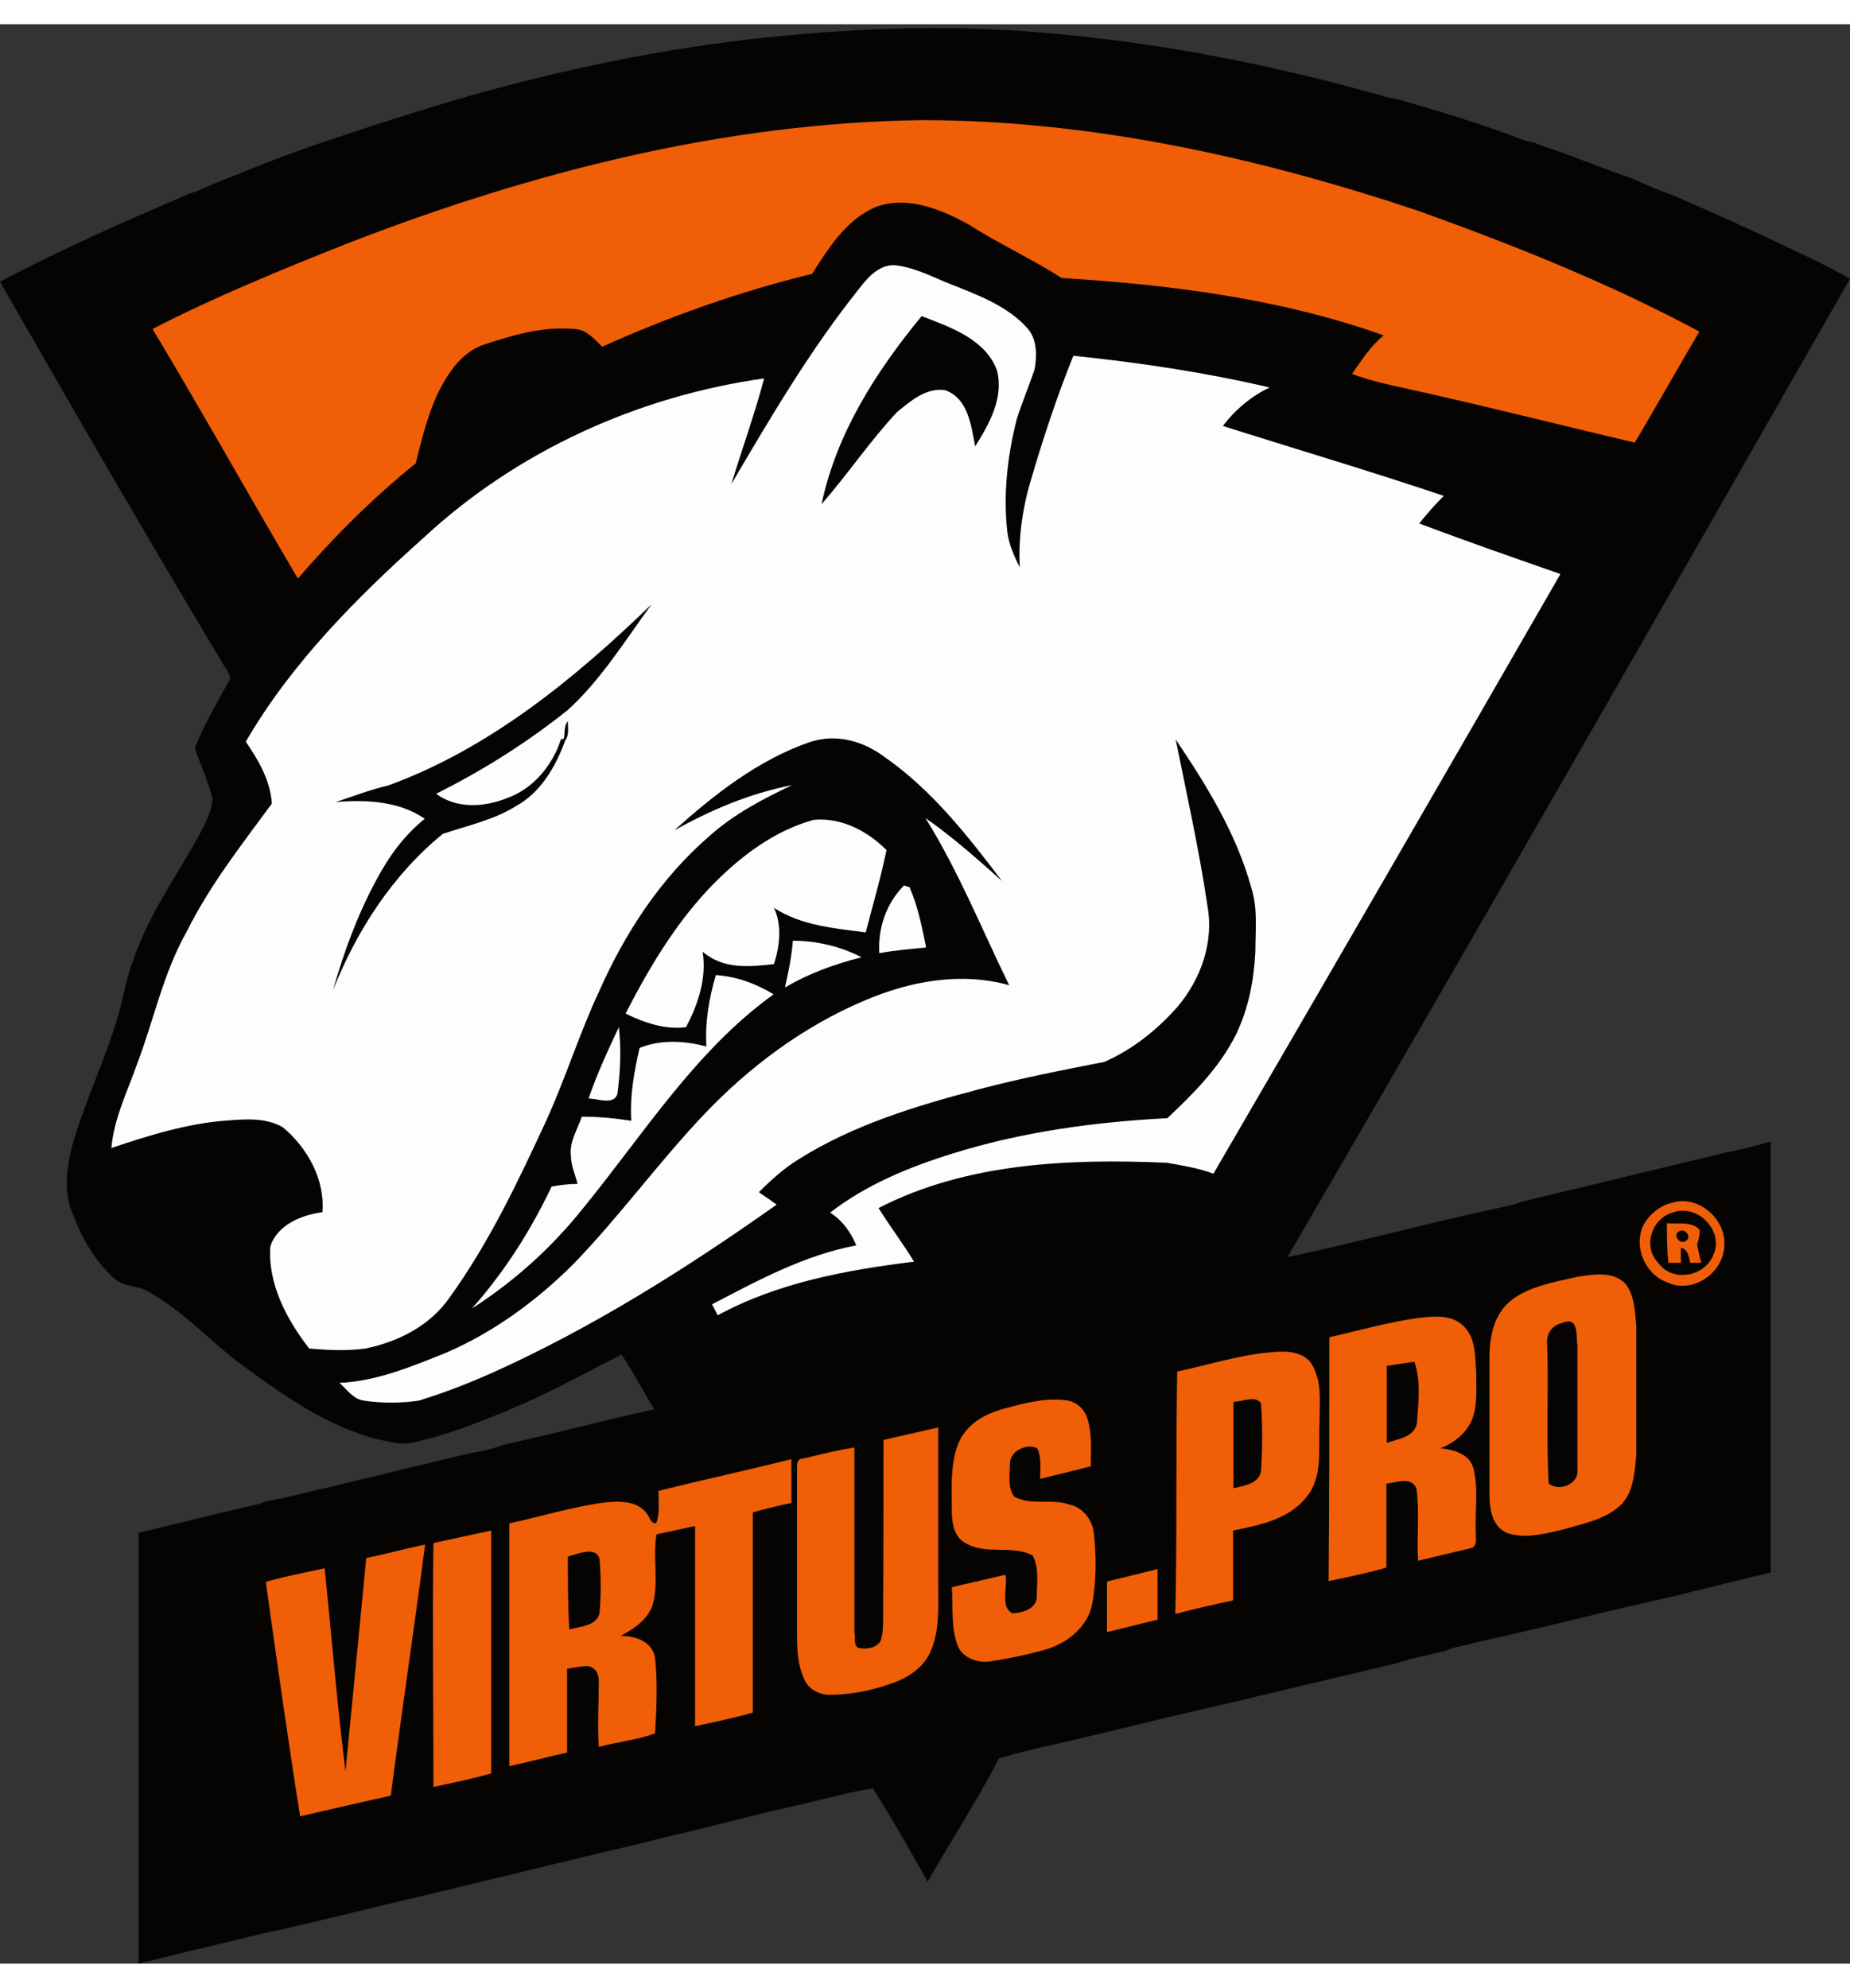
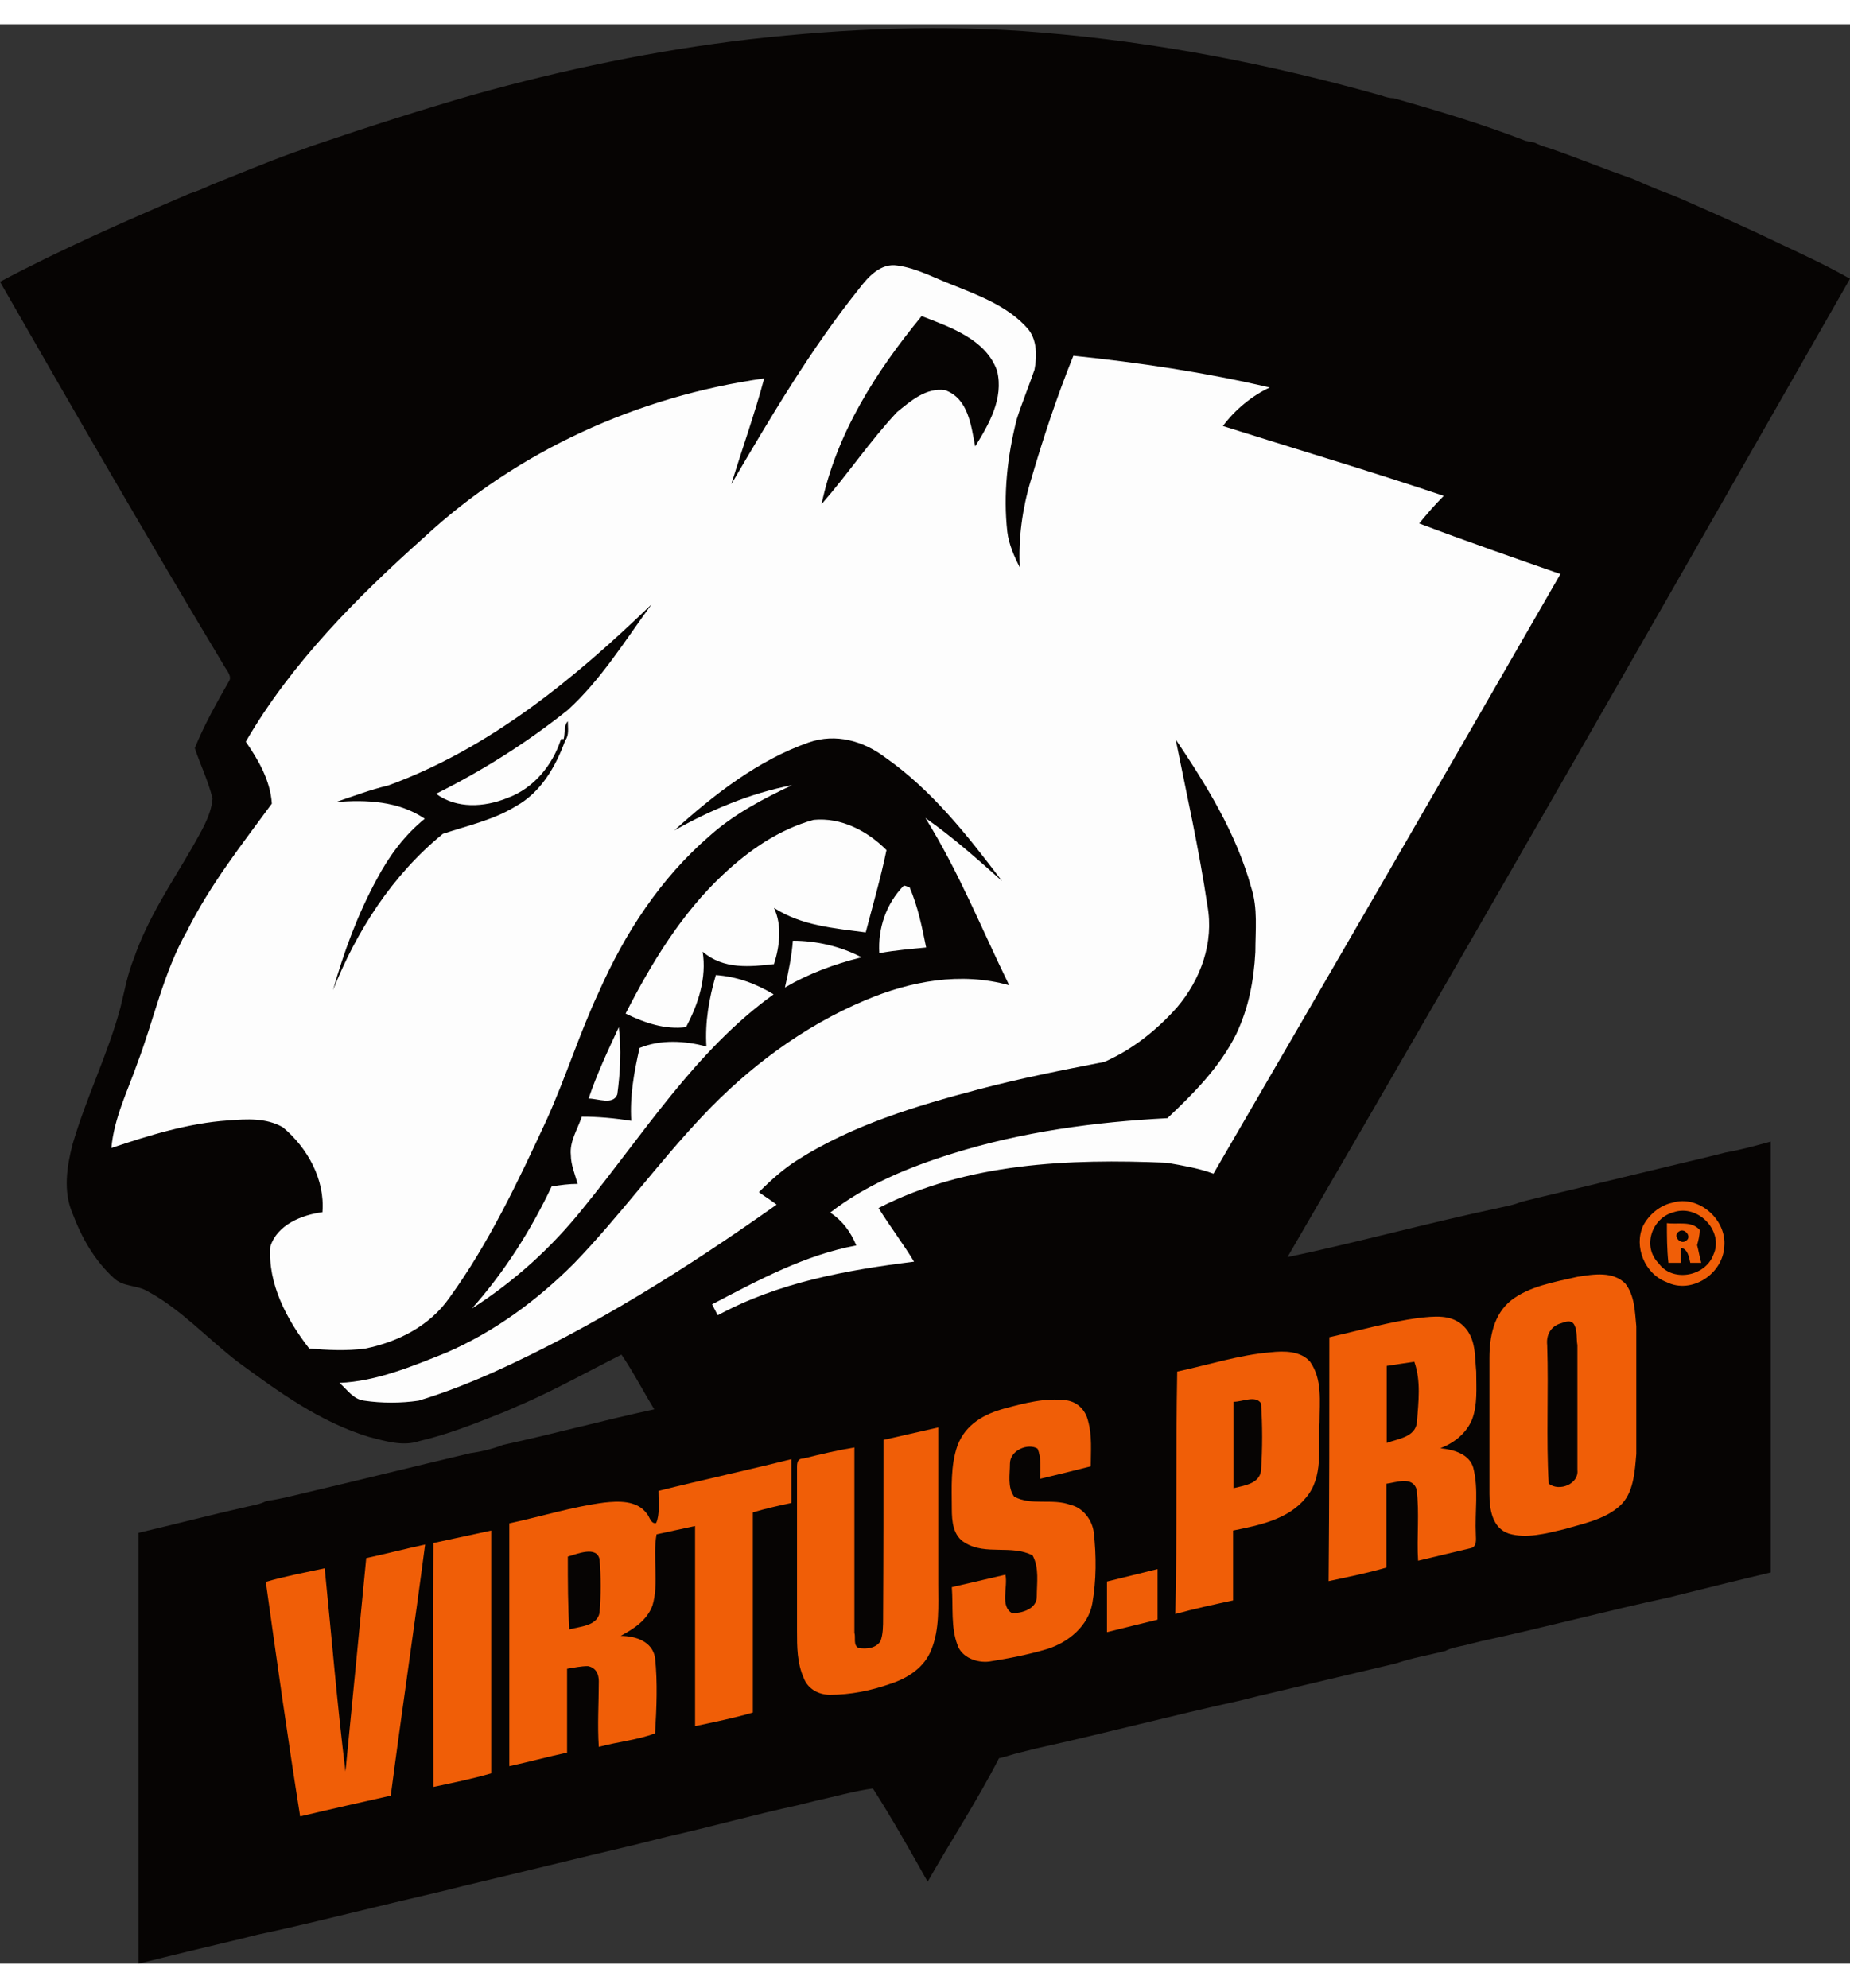
<svg xmlns="http://www.w3.org/2000/svg" height="2500" viewBox="11.1 -1 490 513.6" width="2327">
  <rect x="11.1" y="-1" width="490" height="513.6" fill="#333333" stroke="none" />
  <path d="m209.5 3c25.8-2.9 51.6-4 77.4-1.8 30.5 2.5 60.7 8.4 90.1 16.7 1.1.4 2.2.7 3.3.7 11.6 3.3 23.6 6.9 34.9 11.3.4 0 1.5.4 2.2.4 1.5.7 2.5 1.1 4 1.5 7.3 2.5 14.5 5.5 21.8 8 1.8.7 3.3 1.5 5.1 2.2 2.5 1.1 4.7 1.8 7.3 2.9 9.1 4 18.2 8 27.3 12.4 6.2 2.9 12.4 5.8 18.2 9.1-49.4 86.5-98.8 172.9-149 259.1 18.9-4 37.4-9.1 56.3-13.1 1.8-.4 3.6-.7 5.5-1.5 1.5-.4 2.9-.7 4.4-1.1 15.3-3.6 30.2-7.3 45.4-10.9 1.5-.4 2.9-.7 4.4-1.1 4-.7 8-1.8 12-2.9v114.1c-7.6 1.8-14.9 3.6-22.5 5.5-1.5.4-2.9.7-4.4 1.1-16.7 3.6-33.1 8-49.8 11.6-1.5.4-2.9.7-4.4 1.1-1.8.4-3.6.7-5.1 1.5-4.4 1.1-8.7 1.8-13.1 3.3-12.4 2.9-24.3 5.8-36.7 8.7-1.5.4-2.9.7-4.4 1.1-18.2 4-36 8.7-54.1 12.7-1.5.4-2.9.7-4.4 1.1-1.8.4-3.6 1.1-5.5 1.5-5.8 11.3-12.7 21.8-18.9 32.7-4.7-8.4-9.4-16.7-14.5-24.7-5.1.7-10.2 2.2-15.3 3.3-1.5.4-2.9.7-4.4 1.1-11.6 2.5-23.3 5.8-34.9 8.4-1.5.4-2.9.7-4.4 1.1s-2.9.7-4.4 1.1c-15.3 3.6-30.2 7.3-45.4 10.9-1.5.4-2.9.7-4.4 1.1-6.2 1.5-12.4 2.9-18.5 4.4-10.5 2.5-20.7 5.1-31.2 7.3-1.5.4-2.9.7-4.4 1.1-4.7 1.1-9.1 2.2-13.8 3.3-4.4 1.1-9.1 2.2-13.4 3.3v-114.1c9.4-2.2 18.9-4.7 28.7-6.9 1.8-.4 3.6-.7 5.1-1.5 2.9-.4 5.8-1.1 8.7-1.8 15.3-3.6 30.2-7.3 45.4-10.9 2.9-.4 5.8-1.1 8.7-2.2 13.4-2.9 26.5-6.5 40-9.4-2.9-4.7-5.5-9.8-8.7-14.5-8.7 4.4-17.1 9.1-26.2 13.1-1.8.7-3.3 1.5-5.1 2.2-7.3 2.9-14.5 5.8-22.2 7.6-4.4 1.5-9.1 0-13.4-1.1-13.1-4-24-12-34.9-20-8-6.2-14.9-13.8-23.6-18.5-2.9-1.8-6.5-1.1-9.1-3.6-5.1-4.7-8.4-10.5-10.9-17.1-2.5-5.8-1.5-12.4 0-18.2 3.6-12.4 9.4-24 12.7-36.3 1.1-4.4 1.8-8.7 3.6-13.1 3.6-10.5 9.8-19.6 15.3-29.1 2.2-4 5.1-8.4 5.5-13.1-1.1-4.7-3.3-9.1-4.7-13.4 2.5-6.2 5.8-12 9.1-17.8.7-1.1-.4-2.5-1.1-3.6-20.3-33.8-40-67.9-59.6-102.1 16.4-8.7 33.1-16 50.1-23.3 2.2-.7 4-1.5 6.2-2.5 7.3-2.9 14.2-5.8 21.4-8.4 2.2-.7 4-1.5 6.2-2.2 13.8-4.7 27.6-9.1 41.4-13.1 24-6.7 48.4-11.8 73.1-14.7z" fill="#060403" />
-   <path d="m103 57.1c48.7-18.9 99.9-32 152.2-32.7 44.7 0 89 9.8 131.5 24 25.4 9.1 50.9 19.3 74.5 32-5.8 9.8-11.3 19.6-17.1 29.4-20-4.7-40-9.8-60-14.2-5.1-1.1-10.2-2.2-14.9-4 2.5-3.6 5.1-7.6 8.4-10.2-27.5-9.8-56.6-13.4-85.3-15.2-8-5.1-16.7-9.1-24.7-14.2-7.3-4-16-7.6-24.3-4.7-8 3.3-12.7 10.9-17.1 17.8-19.3 4.7-37.8 11.3-55.6 19.3-2.2-2.2-4.4-4.7-7.6-4.7-8-.7-15.6 1.5-23.3 4-3.6 1.1-6.5 3.6-8.7 6.5-5.5 7.3-7.6 16.4-9.8 25.1-11.3 9.1-21.8 19.6-31.2 30.5-13.1-22.2-25.4-44.3-38.5-66.1 16.3-8.4 34.1-15.7 51.5-22.6z" fill="#f05e07" />
  <path d="m238.6 69.1c2.5-3.3 5.8-6.9 10.2-6.2 5.1.7 9.8 3.3 14.5 5.1 7.3 2.9 14.9 5.8 20 11.6 2.5 2.9 2.5 7.3 1.8 10.9-1.5 4.4-3.3 8.7-4.7 13.1-2.5 9.8-3.6 20-2.5 29.8.4 3.3 1.8 6.5 3.3 9.4-.4-7.6.7-15.6 2.9-22.9 3.3-11.3 6.9-22.2 11.3-33.1 17.4 1.8 34.9 4.4 52 8.4-4.7 2.2-9.1 5.8-12.4 10.2 19.6 6.2 39.2 12 58.5 18.5-2.2 2.2-4.4 4.7-6.5 7.3 12.4 4.7 25.1 9.1 37.4 13.4-30.5 53-61 105.7-91.9 158.8-4-1.5-8.4-2.2-12.4-2.9-25.8-1.1-53 0-76.3 12 2.9 4.7 6.5 9.4 9.4 14.2-17.8 2.2-36 5.5-52 14.2-.4-.7-1.1-2.2-1.5-2.9 12.4-6.5 24.7-13.1 38.2-15.6-1.5-3.6-3.6-6.5-6.9-8.7 9.4-7.3 20.7-12 32.3-15.6 18.5-5.8 37.8-8.4 57-9.4 6.9-6.5 13.8-13.4 18.2-22.2 3.3-6.9 4.7-14.2 5.1-21.8 0-5.8.7-11.6-1.1-17.1-4-14.5-12-27.3-20-39.2 2.9 14.5 6.2 29.1 8.4 44 1.8 9.8-1.8 19.6-8 26.9-5.5 6.2-12 11.3-19.3 14.5-11.3 2.2-22.5 4.4-33.4 7.3-16.7 4.4-33.1 9.4-47.6 18.5-4 2.5-7.3 5.5-10.5 8.7 1.5 1.1 3.3 2.2 4.7 3.3-23.6 16.7-48.3 32.3-74.8 44.3-6.5 2.9-13.1 5.5-20 7.6-4.7.7-9.8.7-14.5 0-2.9-.4-4.4-2.9-6.5-4.7 9.8-.4 19.3-4.4 28.3-8 12.7-5.5 24-13.8 33.8-23.6 12-12.4 22.2-26.5 34.2-39.2s26.5-23.6 42.9-30.5c12-5.1 25.4-7.6 38.2-4-7.3-14.9-13.4-30.2-22.2-44.3 7.3 5.1 13.8 10.9 20.3 16.7-9.1-12-18.5-24-30.9-32.7-5.8-4.4-13.1-6.5-20.3-4-13.4 4.7-25.1 13.8-35.6 23.3 9.8-5.5 20-9.8 31.2-12-7.6 3.6-15.3 7.6-21.8 13.4-13.1 11.3-22.5 25.8-29.4 41.4-5.1 10.9-8.7 22.5-13.8 33.8-7.6 16.4-15.3 32.7-25.8 47.2-5.1 7.3-13.4 11.6-22.2 13.4-5.1.7-10.2.4-14.9 0-6-7.7-11-17.2-10.3-27 1.8-5.8 8.4-8.4 13.8-9.1.7-8.7-4-17.1-10.5-22.5-4.4-2.5-9.4-2.2-14.5-1.8-10.5.7-21.1 4-30.9 7.3.7-8 4.4-15.3 6.9-22.5 4.4-11.6 6.9-24 13.1-34.9 6.2-12.4 14.5-22.9 22.5-33.8-.4-6.2-3.6-11.6-6.9-16.4 12-20.7 29.4-38.2 47.2-54.1 24.7-22.9 56.7-37.4 90.1-42.1-2.5 9.4-5.8 18.5-8.7 28 10.5-17.9 21-35.7 33.8-51.7z" fill="#fdfdfd" />
  <path d="m228.7 126.1c4-18.9 14.5-35.2 26.5-49.8 7.6 2.9 17.1 6.2 20 14.5 1.8 7.3-2.2 14.2-5.8 20-1.1-5.5-1.8-12.7-8-14.9-5.1-.7-9.1 2.9-12.7 5.8-7.2 7.7-13 16.4-20 24.4zm-114.8 74.5c26.9-9.8 49.4-28.3 69.8-48-6.9 9.4-13.4 20-22.2 28-10.9 8.7-22.5 16-34.9 22.2 5.5 4 12.7 3.6 18.9 1.1 6.9-2.5 12-8.7 14.2-15.6h.7c.4-1.5 0-3.6 1.1-4.7 0 1.8.4 3.6-.7 5.1-2.5 6.9-6.5 13.8-13.1 17.4-5.8 3.6-12.7 5.1-19.3 7.3-13.4 10.9-22.9 25.8-29.1 41.4 2.9-10.2 6.5-20 11.6-29.4 3.3-6.2 7.3-11.6 12.7-16-6.9-4.7-15.6-5.1-23.6-4.4 4.5-1.5 9.2-3.3 13.9-4.4z" fill="#060403" />
  <g fill="#fdfdfd">
    <path d="m202.6 224.2c6.9-6.5 14.9-12 24-14.5 7.3-.7 14.2 2.9 19.3 8-1.5 7.3-3.6 14.5-5.5 21.8-8.4-1.1-17.1-1.8-24.3-6.5 2.2 4.7 1.5 10.2 0 14.9-6.2.7-13.4 1.5-18.9-3.3 1.1 6.9-1.1 13.8-4.4 20-5.5.7-10.9-1.1-16-3.6 6.9-13.5 14.9-26.6 25.8-36.8zm47.9 2.9c.4 0 1.1.4 1.5.4 2.2 5.1 3.3 10.5 4.4 16-4 .4-8 .7-12.4 1.5-.4-6.6 1.8-13.1 6.5-17.9z" />
    <path d="m221.1 241.7c6.2 0 12.7 1.5 18.2 4.4-7.3 1.8-14.2 4.4-20.3 8 1-4.4 1.8-8.4 2.1-12.4zm-22.9 28c-.4-6.5.7-12.7 2.5-18.9 5.5.4 10.5 2.2 15.3 5.1-20.7 14.9-34.5 37.1-50.5 56.7-8.4 10.5-18.2 19.3-29.4 26.5 8.7-9.8 15.6-20.7 21.1-32.3 2.2-.4 4.7-.7 6.9-.7-.7-2.5-1.8-5.1-1.8-7.6-.4-3.6 1.8-6.9 2.9-10.2 4.4 0 8.7.4 13.1 1.1-.4-6.5.7-12.7 2.2-19.3 5.7-2.3 11.9-1.9 17.7-.4z" />
    <path d="m167 283.5c2.2-6.5 5.1-12.7 8-18.9.7 5.8.4 12-.4 17.8-1.1 2.9-5.1 1.1-7.6 1.1z" />
  </g>
  <path d="m454 311.1c6.9-2.2 14.5 4.4 13.8 11.6-.4 7.3-8.7 12.7-15.3 9.4-5.8-2.2-8.7-9.4-6.2-14.9 1.5-2.9 4.4-5.4 7.7-6.1z" fill="#f05e07" />
  <path d="m454.4 313.6c6.5-2.2 13.4 5.1 10.5 11.3-2.2 5.8-10.9 7.3-14.5 2.2-4.4-4.4-1.8-12 4-13.5z" fill="#060403" />
  <path d="m452.6 316.5c2.9.4 6.5-.7 8.7 1.8 0 1.5-.4 2.9-.7 4 .4 1.5.7 3.3 1.1 4.7h-2.9c-.4-1.8-.7-3.6-2.5-4v4h-3.3c-.4-3.6-.4-7.2-.4-10.5z" fill="#f05e07" />
  <path d="m455.8 318.7c1.5-1.1 3.6 1.5 1.8 2.5-1.4 1.1-3.6-1.4-1.8-2.5z" fill="#060403" />
  <path d="m428.9 330.7c4.4-.7 9.4-1.5 12.7 1.8 2.5 3.3 2.5 7.3 2.9 11.3v33.8c-.4 4.7-.7 10.5-4.4 13.8-4 3.6-9.8 4.7-14.9 6.2-4.7 1.1-9.8 2.5-14.5 1.1-4.4-1.5-5.1-6.5-5.1-10.5v-36c0-5.5 1.1-11.6 5.8-15.3 4.8-3.7 11.4-4.8 17.5-6.2zm-65.7 16c8-1.8 15.6-4 23.6-5.1 4-.4 8.7-1.1 12 2.2s2.9 8 3.3 12c0 4.4.4 8.7-1.1 12.7-1.5 3.6-4.7 6.2-8.4 7.6 3.6.4 7.6 1.5 8.7 5.1 1.5 5.8.4 11.6.7 17.8 0 1.1.4 3.3-1.5 3.6-4.7 1.1-9.1 2.2-13.8 3.3-.4-6.2.4-12.7-.4-18.9-1.1-3.6-5.5-1.8-8-1.5v22.2c-5.1 1.5-10.2 2.5-15.3 3.6.2-21.7.2-43.2.2-64.6z" fill="#f05e07" />
  <path d="m424.6 343c1.1-.4 2.9-1.1 3.6.7.7 1.5.4 3.6.7 5.1v33.1c.4 3.6-4.7 5.8-7.6 3.6-.7-12 0-24.3-.4-36.7-.3-2.5.8-5 3.7-5.8z" fill="#060403" />
  <path d="m322.9 355.8c8.4-1.8 16.4-4.4 24.7-5.1 3.6-.4 8-.4 10.5 2.5 3.3 4.7 2.5 10.5 2.5 16-.4 6.9 1.1 14.5-3.6 20-4.7 5.8-12.4 7.3-19.3 8.7v18.5c-5.1 1.1-10.2 2.2-15.3 3.6.5-21 .1-42.8.5-64.2z" fill="#f05e07" />
  <path d="m378.4 354.3c2.5-.4 4.7-.7 7.3-1.1 1.8 5.1 1.1 10.5.7 16-.4 4-5.1 4.4-8 5.5z" fill="#060403" />
  <path d="m277.1 365.6c5.5-1.5 10.9-2.9 16.4-2.2 2.9.4 5.1 2.5 5.8 5.5 1.1 4 .7 8 .7 12-4.4 1.1-8.7 2.2-13.4 3.3 0-2.5.4-5.5-.7-8-2.5-1.5-7.3.4-7.3 4 0 2.9-.7 6.2 1.1 8.7 4.4 2.5 10.2.4 14.9 2.2 3.3.7 5.8 4 6.2 7.3.7 6.2.7 12.7-.4 18.9-1.1 5.8-6.2 10.2-12 12-5.1 1.5-10.2 2.5-15.3 3.3-3.3.4-7.3-1.1-8.4-4.4-1.8-4.7-1.1-10.2-1.5-15.3 4.7-1.1 9.4-2.2 14.2-3.3.7 3.3-1.5 8.4 1.8 10.2 2.5 0 6.5-1.1 6.5-4.4 0-3.6.7-7.6-1.1-10.9-5.5-2.9-12.4 0-17.8-3.3-3.3-1.8-3.6-5.8-3.6-9.1 0-5.5-.4-11.3 1.5-16.7 2.2-5.8 7.3-8.4 12.4-9.8z" fill="#f05e07" />
  <path d="m337.8 363.8c2.5 0 5.8-1.8 7.3.4.4 5.8.4 12 0 17.8-.4 3.6-4.7 4-7.3 4.7z" fill="#060403" />
  <path d="m245.1 373.9c4.7-1.1 9.8-2.2 14.5-3.3v41.4c0 5.8.4 12-1.8 17.4-1.8 4.7-6.2 7.6-10.9 9.1-5.1 1.8-10.5 2.9-16 2.9-2.9 0-5.8-1.5-6.9-4.4-1.8-4-1.8-8.4-1.8-12.4v-43.6c0-1.5.4-2.2 1.8-2.2 4.4-1.1 9.1-2.2 13.4-2.9v49.1c.4 1.1-.4 3.3 1.1 4 2.2.4 4.7 0 5.8-1.8.7-1.8.7-4 .7-6.2.1-16.2.1-31.8.1-47.1zm-59.6 13.5c11.6-2.9 23.6-5.5 35.2-8.4v11.6c-3.3.7-6.9 1.5-10.2 2.5v53c-5.1 1.5-10.2 2.5-15.3 3.6v-53c-3.3.7-6.9 1.5-10.2 2.2-1.1 5.8.7 13.1-1.1 18.9-1.5 4-5.1 6.2-8.4 8 4 0 8.4 1.5 9.1 5.8.7 6.5.4 13.4 0 20-4.7 1.8-9.8 2.2-14.9 3.6-.4-5.8 0-11.6 0-17.4 0-1.8-.7-3.6-2.9-4-1.8 0-3.6.4-5.5.7v22.2c-5.1 1.1-10.2 2.5-15.3 3.6v-64.3c8.4-1.8 16.7-4.4 25.1-5.5 3.6-.4 8.7-.7 11.3 2.9.7.7 1.1 2.9 2.5 2.5 1-2.3.6-5.3.6-8.5zm-59.6 13.8 15.3-3.3v64.3c-5.1 1.5-10.2 2.5-15.3 3.6 0-21.7-.3-43.2 0-64.6zm-17.8 4c5.1-1.1 10.5-2.5 15.6-3.6-2.9 22.2-6.2 44.3-9.1 66.5-8 1.8-16 3.6-24 5.5-3.3-20.7-6.2-41.4-9.1-62.1 5.1-1.5 10.5-2.5 15.6-3.6 1.8 17.8 3.3 36 5.5 53.8 1.9-19.1 3.7-38 5.5-56.5z" fill="#f05e07" />
  <path d="m161.5 404.8c2.5-.7 7.6-2.9 8.4.7.4 4.7.4 9.4 0 14.2-.7 3.6-5.5 3.6-8 4.4-.4-6.2-.4-12.7-.4-19.3z" fill="#060403" />
  <path d="m304.3 411.4c4.4-1.1 9.1-2.2 13.4-3.3v13.4c-4.4 1.1-9.1 2.2-13.4 3.3z" fill="#f05e07" />
</svg>